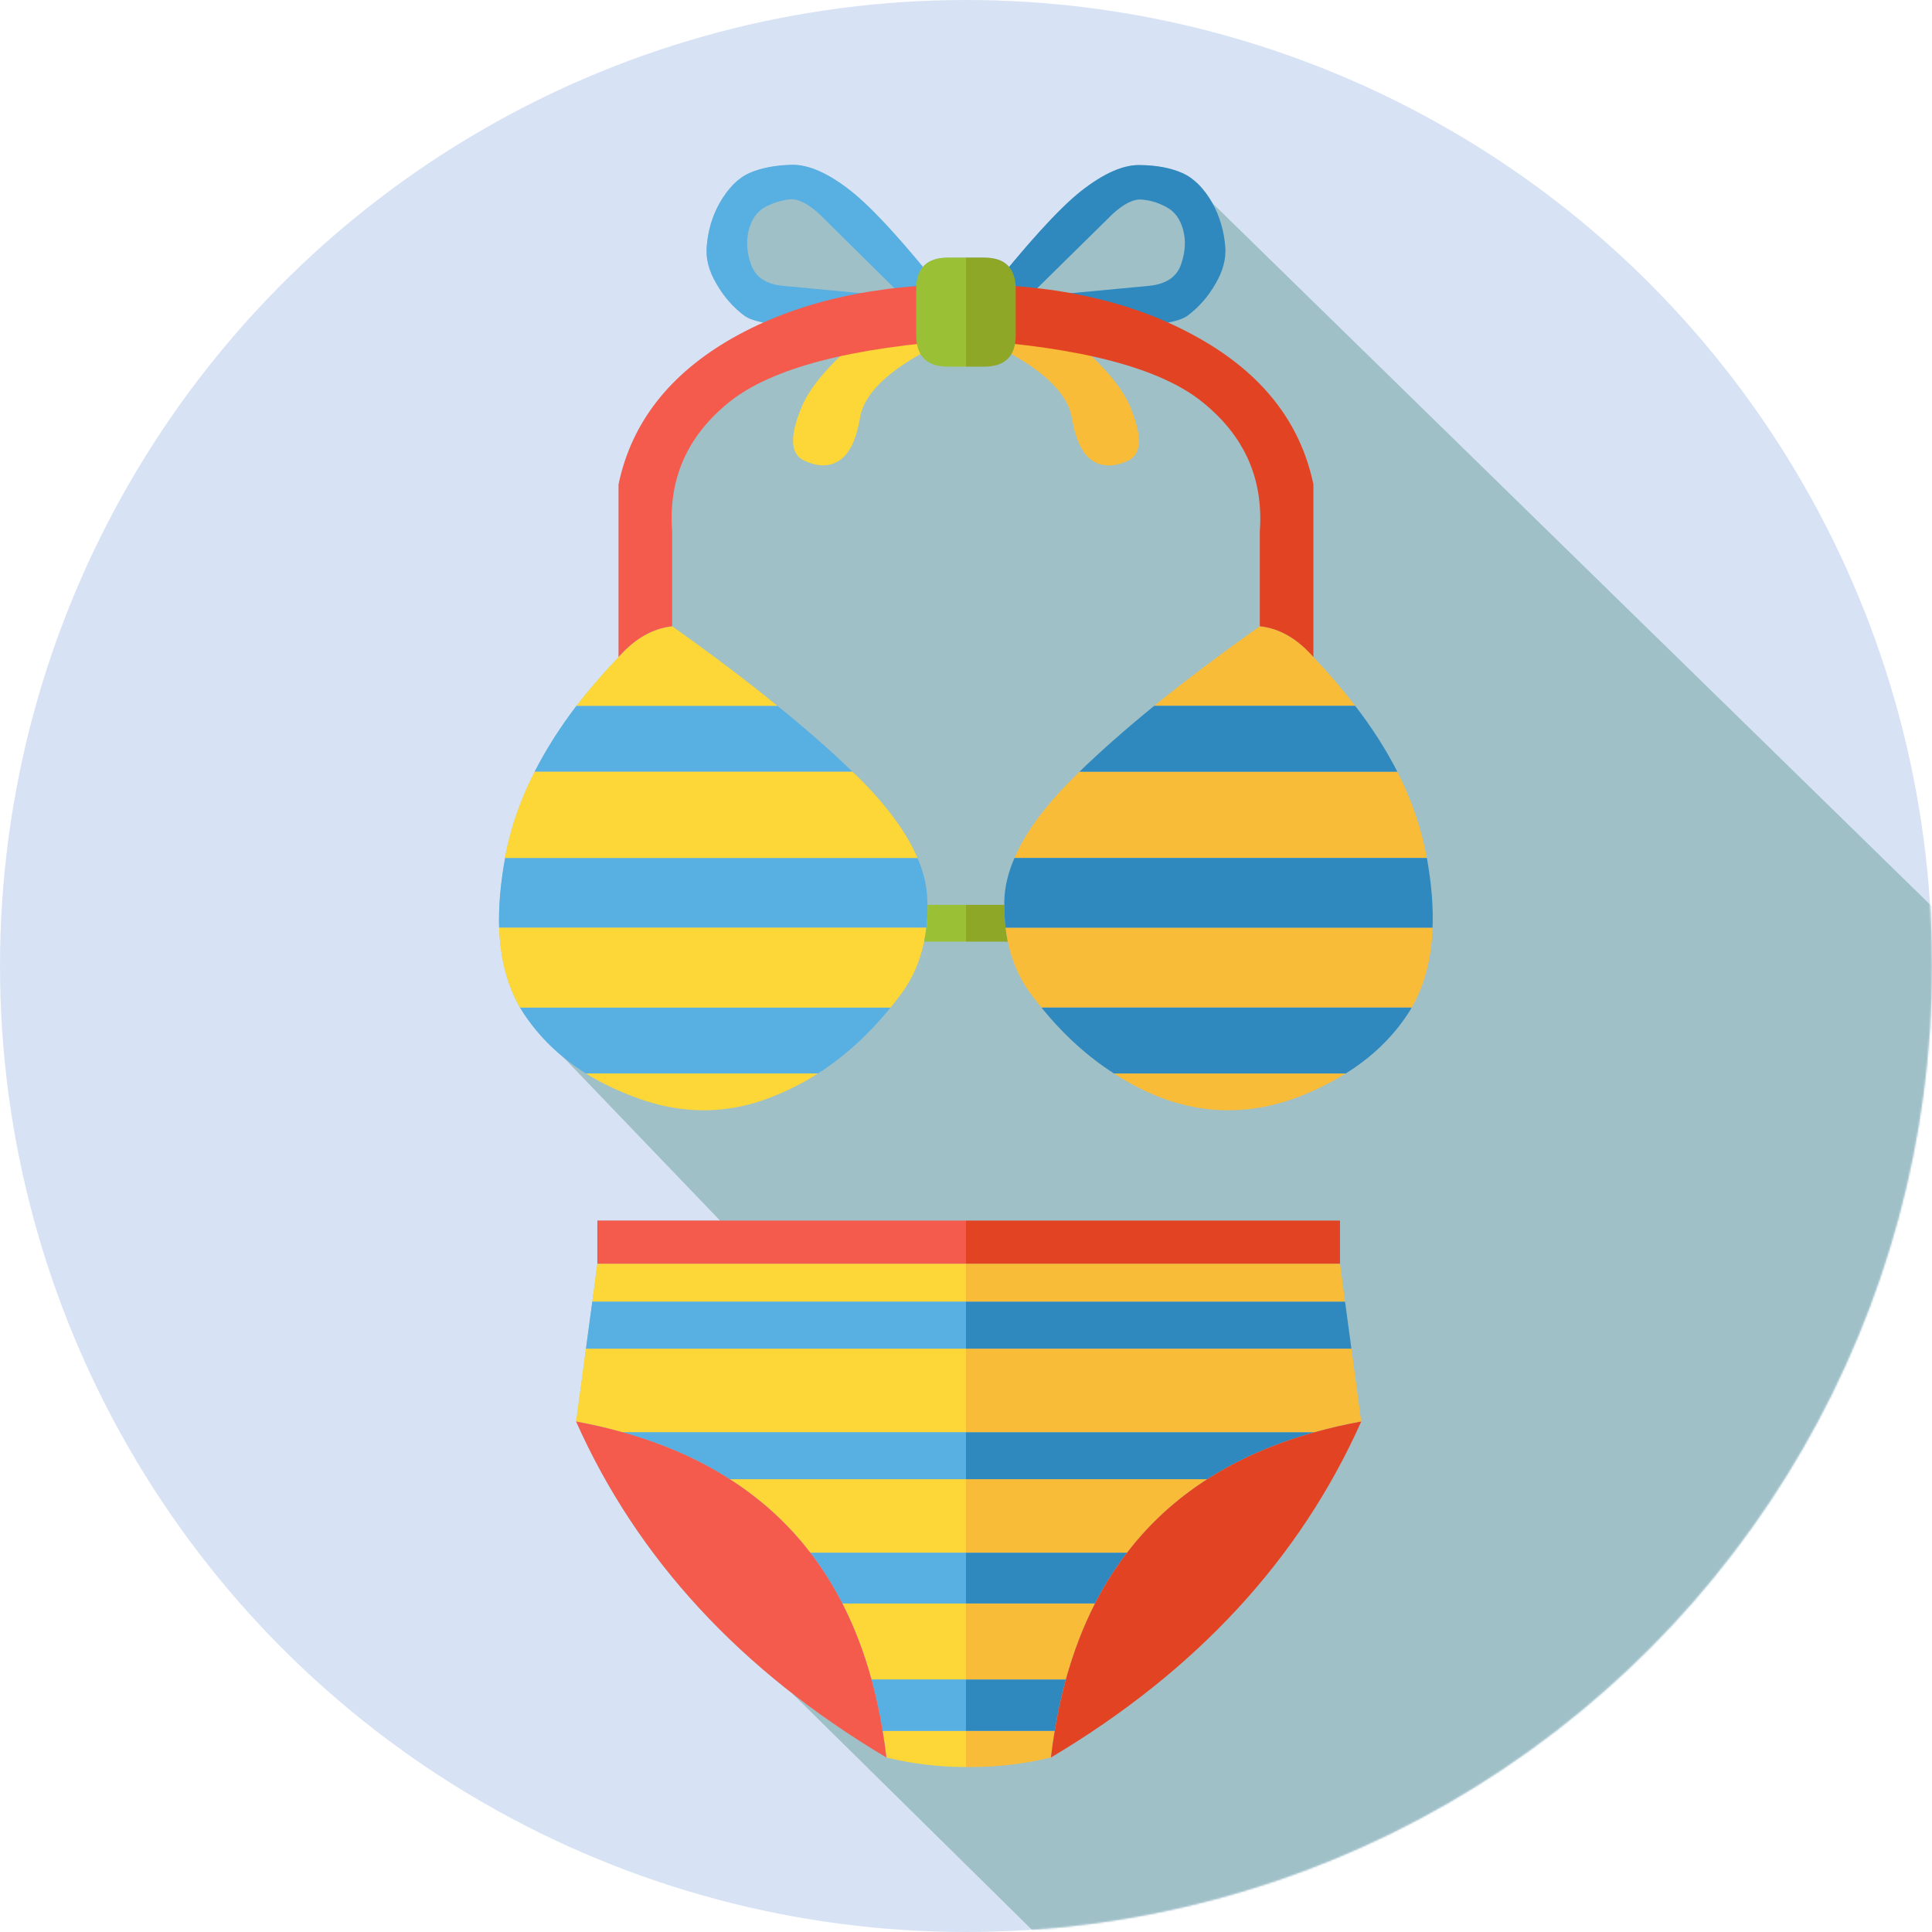
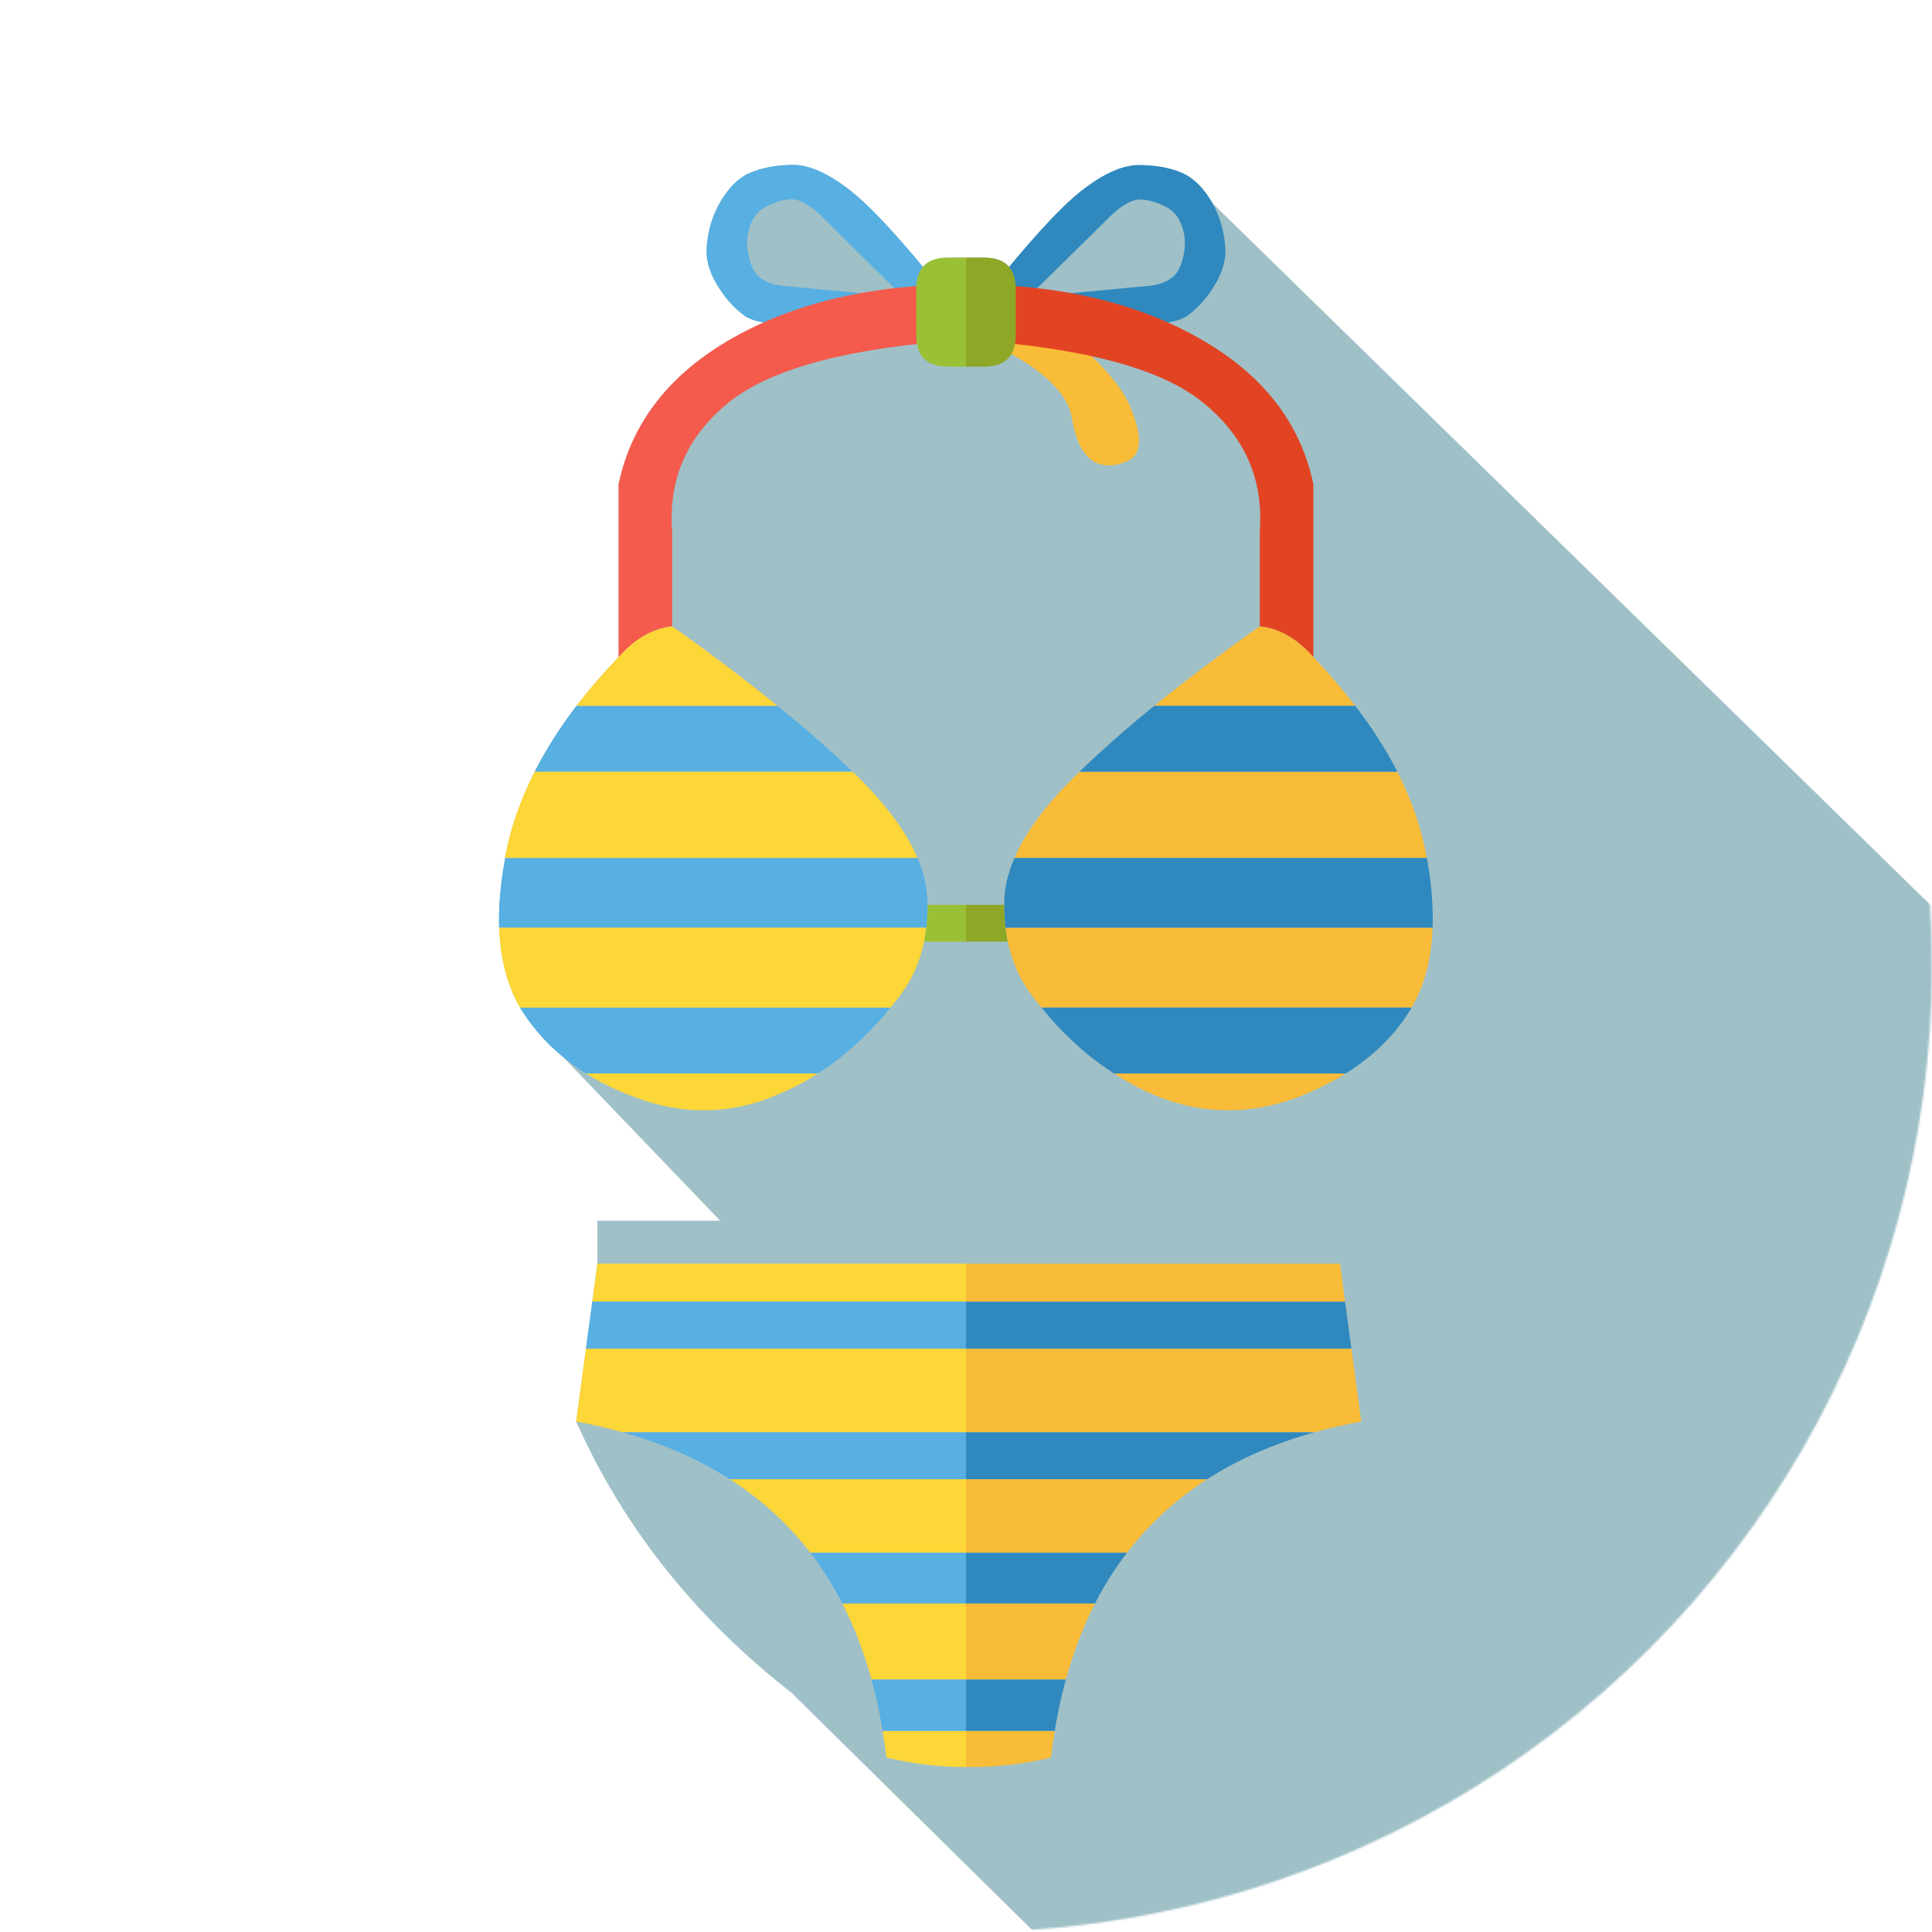
<svg xmlns="http://www.w3.org/2000/svg" xmlns:ns1="http://sodipodi.sourceforge.net/DTD/sodipodi-0.dtd" xmlns:ns2="http://www.inkscape.org/namespaces/inkscape" version="1.1" id="图层_1" x="0px" y="0px" width="1024" height="1024" viewBox="0 0 1024 1024" enable-background="new 0 0 550 400" xml:space="preserve" ns1:docname="BikiniIcon.svg" ns2:version="0.92.2 (5c3e80d, 2017-08-06)">
  <defs id="defs4630">
    <mask maskUnits="userSpaceOnUse" id="mask4905">
      <circle r="512" cy="512" cx="512" id="circle4907" style="opacity:1;vector-effect:none;fill:#b7c8b7;fill-opacity:1;fill-rule:evenodd;stroke:none;stroke-width:3.923;stroke-linecap:butt;stroke-linejoin:miter;stroke-miterlimit:4;stroke-dasharray:none;stroke-dashoffset:0;stroke-opacity:1" />
    </mask>
  </defs>
  <ns1:namedview pagecolor="#ffffff" bordercolor="#666666" borderopacity="1" objecttolerance="10" gridtolerance="10" guidetolerance="10" ns2:pageopacity="0" ns2:pageshadow="2" ns2:window-width="1920" ns2:window-height="1001" id="namedview4628" showgrid="false" ns2:zoom="0.25" ns2:cx="1026.1584" ns2:cy="736.3481" ns2:window-x="-9" ns2:window-y="-9" ns2:window-maximized="1" ns2:current-layer="layer2" ns2:measure-start="0,0" ns2:measure-end="0,0" />
  <g ns2:groupmode="layer" id="layer3" ns2:label="Circle" style="display:inline">
-     <circle style="opacity:1;vector-effect:none;fill:#d7e3f4;fill-opacity:1;fill-rule:evenodd;stroke:none;stroke-width:3.923;stroke-linecap:butt;stroke-linejoin:miter;stroke-miterlimit:4;stroke-dasharray:none;stroke-dashoffset:0;stroke-opacity:1" id="path4667-3" cx="512" cy="512" r="512" />
-   </g>
+     </g>
  <g id="g4571" transform="matrix(3.36,0,0,3.36,-413.692,-246.667)" />
  <g ns2:groupmode="layer" id="layer2" ns2:label="Shadow">
    <path d="m 379.836,150.517 c 3.921,6.831 8.905,12.487 14.953,16.969 1.942,1.388 5.249,2.564 9.913,3.528 -5.531,2.477 -10.904,5.168 -16.129,8.065 -33.566,19.046 -53.785,44.92 -60.653,77.622 v 91.567 c -8.223,8.619 -15.672,17.245 -22.346,25.874 -8.831,11.637 -16.223,23.287 -22.178,34.947 -7.611,14.99 -12.816,30 -15.625,45.028 0.013,0.225 0.013,0.45 0,0.672 -2.46,13.455 -3.525,25.78 -3.192,36.963 0.635,16.617 4.335,30.73 11.089,42.339 0.588,0.941 1.146,1.838 1.68,2.692 5.773,8.821 12.772,16.603 21.002,23.351 l 83.335,86.863 h -65.021 v 22.85 l -11.257,83.671 c 25.004,56.11 63.314,104.222 114.921,144.32 v 0.171 L 705.446,1179.093 H 1177.9 V 630.868 L 642.777,107.842 c -4.59,-8.065 -9.97,-13.441 -16.129,-16.129 -6.048,-2.688 -13.498,-4.089 -22.346,-4.2 -8.848,-0.225 -19.261,4.368 -31.251,13.777 -9.331,7.379 -22.047,20.763 -38.139,40.155 -2.765,-3.249 -7.194,-4.872 -13.273,-4.872 h -19.154 c -6.082,0 -10.504,1.623 -13.27,4.872 -16.096,-19.392 -28.808,-32.776 -38.142,-40.155 -11.983,-9.409 -22.403,-14.002 -31.251,-13.777 -8.851,0.111 -16.297,1.512 -22.346,4.2 -6.159,2.688 -11.536,8.065 -16.129,16.129 -3.807,6.942 -6.048,14.56 -6.721,22.85 -0.561,6.385 1.176,12.994 5.208,19.826 z" id="path4569" ns2:connector-curvature="0" style="fill:#9fc0c7;stroke-width:3.36;fill-opacity:1" mask="url(#mask4905)" />
  </g>
  <g ns2:groupmode="layer" id="layer1" ns2:label="Bikini">
    <g id="g4661" transform="matrix(3.36,0,0,3.36,-413.693,-246.667)">
      <g id="g4579">
        <path style="fill:#fdd637" ns2:connector-curvature="0" id="path4573" d="m 275.5,346.45 h -13.15 c 0.232,1.372 0.433,2.772 0.601,4.2 4.133,1.002 8.316,1.502 12.55,1.5 v -5.7 M 256,326.35 c 1.879,3.669 3.413,7.669 4.6,12 h 14.9 v -12 H 256 m 19.5,-8 v -11.6 h -37.25 c 4.968,3.172 9.201,7.039 12.7,11.6 H 275.5 M 214,297.65 c 2.561,0.471 5.011,1.038 7.35,1.699 H 275.5 V 286.15 h -59.95 l -1.55,11.5 m 61.5,-18.9 v -6 h -58.15 l -0.8,6 z" />
        <path style="fill:#57afe2" ns2:connector-curvature="0" id="path4575" d="m 256,326.35 h 19.5 v -8 h -24.55 c 1.897,2.464 3.581,5.13 5.05,8 m 4.6,12 c 0.71,2.582 1.293,5.283 1.75,8.101 h 13.15 v -8.101 h -14.9 m -39.25,-39 c 6.37,1.779 12.003,4.246 16.9,7.4 h 37.25 v -7.4 h -54.15 m 54.15,-13.2 v -7.4 h -58.95 l -1,7.4 z" />
-         <path style="fill:#f45b4d" ns2:connector-curvature="0" id="path4577" d="m 221.35,299.35 c -2.339,-0.661 -4.789,-1.229 -7.35,-1.699 9.654,21.664 25.971,39.33 48.95,53 -0.168,-1.428 -0.368,-2.828 -0.601,-4.2 -0.457,-2.817 -1.04,-5.519 -1.75,-8.101 -1.187,-4.331 -2.721,-8.331 -4.6,-12 -1.47,-2.869 -3.153,-5.535 -5.05,-8 -3.499,-4.561 -7.732,-8.428 -12.7,-11.6 -4.896,-3.154 -10.529,-5.621 -16.899,-7.4 m 54.15,-26.6 v -6.8 h -58.15 v 6.8 z" />
      </g>
      <g id="g4587">
        <path style="fill:#f9bc38" ns2:connector-curvature="0" id="path4581" d="m 275.95,352.15 c 0.13,0.002 0.263,0.002 0.399,0 4.239,0 8.423,-0.5 12.55,-1.5 0.167,-1.434 0.367,-2.834 0.601,-4.2 h -14 v 5.7 c 0.15,0.001 0.3,0.001 0.45,0 m 24.95,-33.8 c 3.5,-4.566 7.717,-8.434 12.65,-11.6 H 275.5 v 11.6 h 25.4 m -9.65,20 c 1.2,-4.333 2.733,-8.333 4.6,-12 H 275.5 v 12 h 15.75 m 39.199,-39 c 2.367,-0.666 4.834,-1.232 7.4,-1.699 l -1.55,-11.5 h -60.8 v 13.199 h 54.95 m 4.851,-20.6 -0.8,-6 h -59 v 6 z" />
        <path style="fill:#2f89bf" ns2:connector-curvature="0" id="path4583" d="m 275.5,299.35 v 7.4 h 38.05 c 4.933,-3.166 10.566,-5.633 16.899,-7.4 H 275.5 m 20.35,27 c 1.467,-2.866 3.15,-5.533 5.05,-8 h -25.4 v 8 h 20.35 m -6.35,20.1 c 0.467,-2.833 1.05,-5.534 1.75,-8.101 H 275.5 v 8.101 h 14 m 46.8,-60.3 -1,-7.4 h -59.8 v 7.4 z" />
-         <path style="fill:#e24423" ns2:connector-curvature="0" id="path4585" d="m 337.85,297.65 c -2.566,0.467 -5.033,1.033 -7.4,1.699 -6.333,1.768 -11.967,4.234 -16.899,7.4 -4.934,3.166 -9.15,7.033 -12.65,11.6 -1.899,2.467 -3.583,5.134 -5.05,8 -1.866,3.667 -3.399,7.667 -4.6,12 -0.7,2.566 -1.283,5.268 -1.75,8.101 -0.233,1.366 -0.434,2.767 -0.601,4.2 22.966,-13.667 39.283,-31.334 48.95,-53 m -3.35,-24.9 v -6.8 h -59 v 6.8 z" />
      </g>
      <g id="g4593">
-         <path style="fill:#fdd637" ns2:connector-curvature="0" id="path4589" d="m 249.65,137.45 c -2,4.717 -1.9,7.583 0.301,8.6 2.21,1.043 4.093,1.026 5.649,-0.05 1.55,-1.037 2.617,-3.287 3.2,-6.75 0.594,-3.425 3.777,-6.759 9.55,-10 v -9.7 c -10.474,7.223 -16.707,13.19 -18.7,17.9 z" />
        <path style="fill:#57afe2" ns2:connector-curvature="0" id="path4591" d="m 241.35,100.7 c -1.798,0.792 -3.382,2.392 -4.75,4.8 -1.142,2.059 -1.808,4.325 -2,6.8 -0.167,1.912 0.35,3.879 1.55,5.9 1.179,2.048 2.662,3.731 4.45,5.05 1.856,1.348 8.056,1.998 18.601,1.95 h 13.449 v -4.8 c -6.684,-8.465 -11.801,-14.098 -15.35,-16.9 -3.521,-2.768 -6.604,-4.134 -9.25,-4.1 -2.641,0.07 -4.874,0.503 -6.7,1.3 m 0.25,14.45 c -0.692,-1.951 -0.809,-3.784 -0.35,-5.5 0.462,-1.716 1.329,-2.916 2.6,-3.6 1.266,-0.654 2.549,-1.055 3.851,-1.2 1.334,-0.103 2.917,0.697 4.75,2.4 l 13.199,13.05 -19.05,-1.8 c -2.635,-0.256 -4.302,-1.373 -5,-3.35 z" />
      </g>
      <g id="g4599">
        <path style="fill:#f9bc38" ns2:connector-curvature="0" id="path4595" d="m 292.2,139.3 c 0.566,3.434 1.633,5.684 3.199,6.75 1.567,1.034 3.45,1.05 5.65,0.05 2.2,-1.034 2.3,-3.917 0.3,-8.65 -2,-4.7 -8.233,-10.667 -18.7,-17.9 v 9.7 c 5.767,3.233 8.951,6.583 9.551,10.05 z" />
        <path style="fill:#2f89bf" ns2:connector-curvature="0" id="path4597" d="m 314.4,105.5 c -1.366,-2.4 -2.967,-4 -4.8,-4.8 -1.8,-0.8 -4.017,-1.217 -6.65,-1.25 -2.633,-0.067 -5.732,1.3 -9.3,4.1 -3.5,2.767 -8.6,8.384 -15.3,16.85 v 4.8 h 13.45 c 10.533,0.033 16.733,-0.617 18.6,-1.95 1.8,-1.333 3.283,-3.017 4.45,-5.05 1.2,-2.034 1.717,-4 1.55,-5.9 -0.201,-2.467 -0.867,-4.734 -2,-6.8 m -4.65,4.15 c 0.466,1.7 0.35,3.55 -0.351,5.55 -0.7,1.933 -2.366,3.033 -5,3.3 l -19.1,1.8 13.25,-13.05 c 1.833,-1.7 3.399,-2.483 4.7,-2.35 1.333,0.1 2.633,0.5 3.899,1.2 1.268,0.667 2.135,1.85 2.602,3.55 z" />
      </g>
      <g id="g4609">
        <path style="fill:#57afe2" ns2:connector-curvature="0" id="path4601" d="m 252.15,242.75 c 4.179,-2.681 7.996,-6.147 11.45,-10.4 h -58.45 c 0.175,0.28 0.341,0.547 0.5,0.801 2.497,3.82 5.798,7.021 9.9,9.6 h 36.6 m 17.3,-26.601 c -0.01,-0.248 -0.026,-0.498 -0.051,-0.75 -0.04,-2.137 -0.557,-4.354 -1.55,-6.65 H 202.8 c -0.732,4.004 -1.049,7.672 -0.95,11 h 67.4 c 0.135,-1.154 0.202,-2.354 0.2,-3.6 m -55.4,-31.4 c -2.628,3.463 -4.828,6.93 -6.6,10.4 h 50.15 c -3.396,-3.293 -7.345,-6.76 -11.85,-10.4 z" />
        <path style="fill:#fdd637" ns2:connector-curvature="0" id="path4603" d="m 245.85,246.05 c 2.193,-0.909 4.293,-2.009 6.3,-3.3 h -36.6 c 2.264,1.408 4.764,2.625 7.5,3.65 2.9,1.121 5.783,1.805 8.65,2.05 1.629,0.14 3.246,0.14 4.85,0 3.138,-0.27 6.237,-1.069 9.3,-2.4 m 23.05,-24.1 c 0.146,-0.714 0.263,-1.448 0.351,-2.2 h -67.4 c 0.189,4.945 1.29,9.145 3.3,12.6 h 58.45 c 0.597,-0.727 1.18,-1.477 1.75,-2.25 1.733,-2.362 2.917,-5.079 3.549,-8.15 M 258.4,195.9 c -0.261,-0.24 -0.527,-0.49 -0.8,-0.75 h -50.15 c -2.265,4.461 -3.814,8.928 -4.65,13.4 0.004,0.067 0.004,0.134 0,0.2 h 65.05 c -1.719,-4.029 -4.869,-8.312 -9.45,-12.85 m -37.7,-18.85 c -2.447,2.565 -4.664,5.132 -6.65,7.7 h 31.7 c -4.873,-3.977 -10.407,-8.16 -16.601,-12.55 -3.092,0.346 -5.909,1.963 -8.449,4.85 z" />
        <path style="fill:#9ac136" ns2:connector-curvature="0" id="path4605" d="m 269.25,219.75 c -0.088,0.752 -0.204,1.486 -0.351,2.2 h 6.601 v -5.8 h -6.05 c 0.002,1.246 -0.065,2.446 -0.2,3.6 z" />
        <path style="fill:#f45b4d" ns2:connector-curvature="0" id="path4607" d="m 229.15,172.2 v -15 c -0.614,-8.272 2.402,-15.072 9.051,-20.4 6.679,-5.325 19.112,-8.592 37.3,-9.8 v -8.75 c -14.511,-0.001 -26.761,2.815 -36.75,8.45 -9.989,5.668 -16.006,13.368 -18.05,23.1 v 27.25 c 2.539,-2.887 5.356,-4.504 8.449,-4.85 z" />
      </g>
      <g id="g4619">
        <path style="fill:#8ea727" ns2:connector-curvature="0" id="path4611" d="m 281.75,219.75 c -0.134,-1.166 -0.2,-2.367 -0.2,-3.6 h -6.05 v 5.8 h 6.6 c -0.133,-0.7 -0.25,-1.433 -0.35,-2.2 z" />
        <path style="fill:#f9bc38" ns2:connector-curvature="0" id="path4613" d="m 345.8,232.35 c 2.033,-3.467 3.133,-7.666 3.3,-12.6 h -67.35 c 0.1,0.767 0.217,1.5 0.35,2.2 0.634,3.066 1.816,5.783 3.55,8.149 0.567,0.768 1.15,1.518 1.75,2.25 h 58.4 m -17.851,14.101 c 2.733,-1.067 5.217,-2.3 7.45,-3.7 h -36.55 c 2,1.3 4.083,2.416 6.25,3.35 3.1,1.301 6.2,2.084 9.3,2.351 1.634,0.134 3.267,0.134 4.9,0 2.867,-0.234 5.751,-0.901 8.65,-2.001 m 20.25,-37.7 c 0,-0.066 -0.017,-0.133 -0.05,-0.2 -0.8,-4.466 -2.333,-8.933 -4.6,-13.4 H 293.4 c -0.267,0.267 -0.533,0.534 -0.8,0.8 -4.566,4.5 -7.717,8.767 -9.45,12.8 h 65.049 m -11.299,-24 c -1.967,-2.566 -4.167,-5.133 -6.6,-7.7 -2.533,-2.9 -5.351,-4.517 -8.45,-4.85 -6.2,4.4 -11.75,8.583 -16.65,12.55 z" />
        <path style="fill:#2f89bf" ns2:connector-curvature="0" id="path4615" d="m 345.3,233.2 c 0.2,-0.3 0.366,-0.583 0.5,-0.851 h -58.4 c 3.467,4.268 7.283,7.734 11.45,10.4 h 36.55 c 4.133,-2.565 7.433,-5.749 9.9,-9.549 m 3.8,-13.45 c 0.133,-3.334 -0.167,-7 -0.9,-11 h -65.05 c -1,2.3 -1.533,4.517 -1.6,6.65 0,0.266 0,0.516 0,0.75 0,1.232 0.066,2.434 0.2,3.6 h 67.35 m -5.55,-24.6 c -1.767,-3.466 -3.983,-6.933 -6.65,-10.4 h -31.7 c -4.467,3.633 -8.399,7.1 -11.8,10.4 z" />
        <path style="fill:#e24423" ns2:connector-curvature="0" id="path4617" d="M 330.3,177.05 V 149.8 c -2.033,-9.733 -8.05,-17.417 -18.05,-23.05 -10,-5.667 -22.25,-8.5 -36.75,-8.5 V 127 c 18.2,1.2 30.616,4.467 37.25,9.8 6.666,5.333 9.699,12.134 9.1,20.4 v 15 c 3.099,0.333 5.917,1.95 8.45,4.85 z" />
      </g>
      <g id="g4625">
        <path style="fill:#9ac136" ns2:connector-curvature="0" id="path4621" d="m 275.5,114.05 h -2.851 c -3.333,0 -5,1.667 -5,5 v 7.2 c 0,3.333 1.667,5 5,5 h 2.851 z" />
        <path style="fill:#8ea727" ns2:connector-curvature="0" id="path4623" d="m 278.35,114.05 h -2.85 v 17.2 h 2.85 c 3.333,0 5,-1.667 5,-5 v -7.2 c 0,-3.333 -1.667,-5 -5,-5 z" />
      </g>
    </g>
  </g>
</svg>